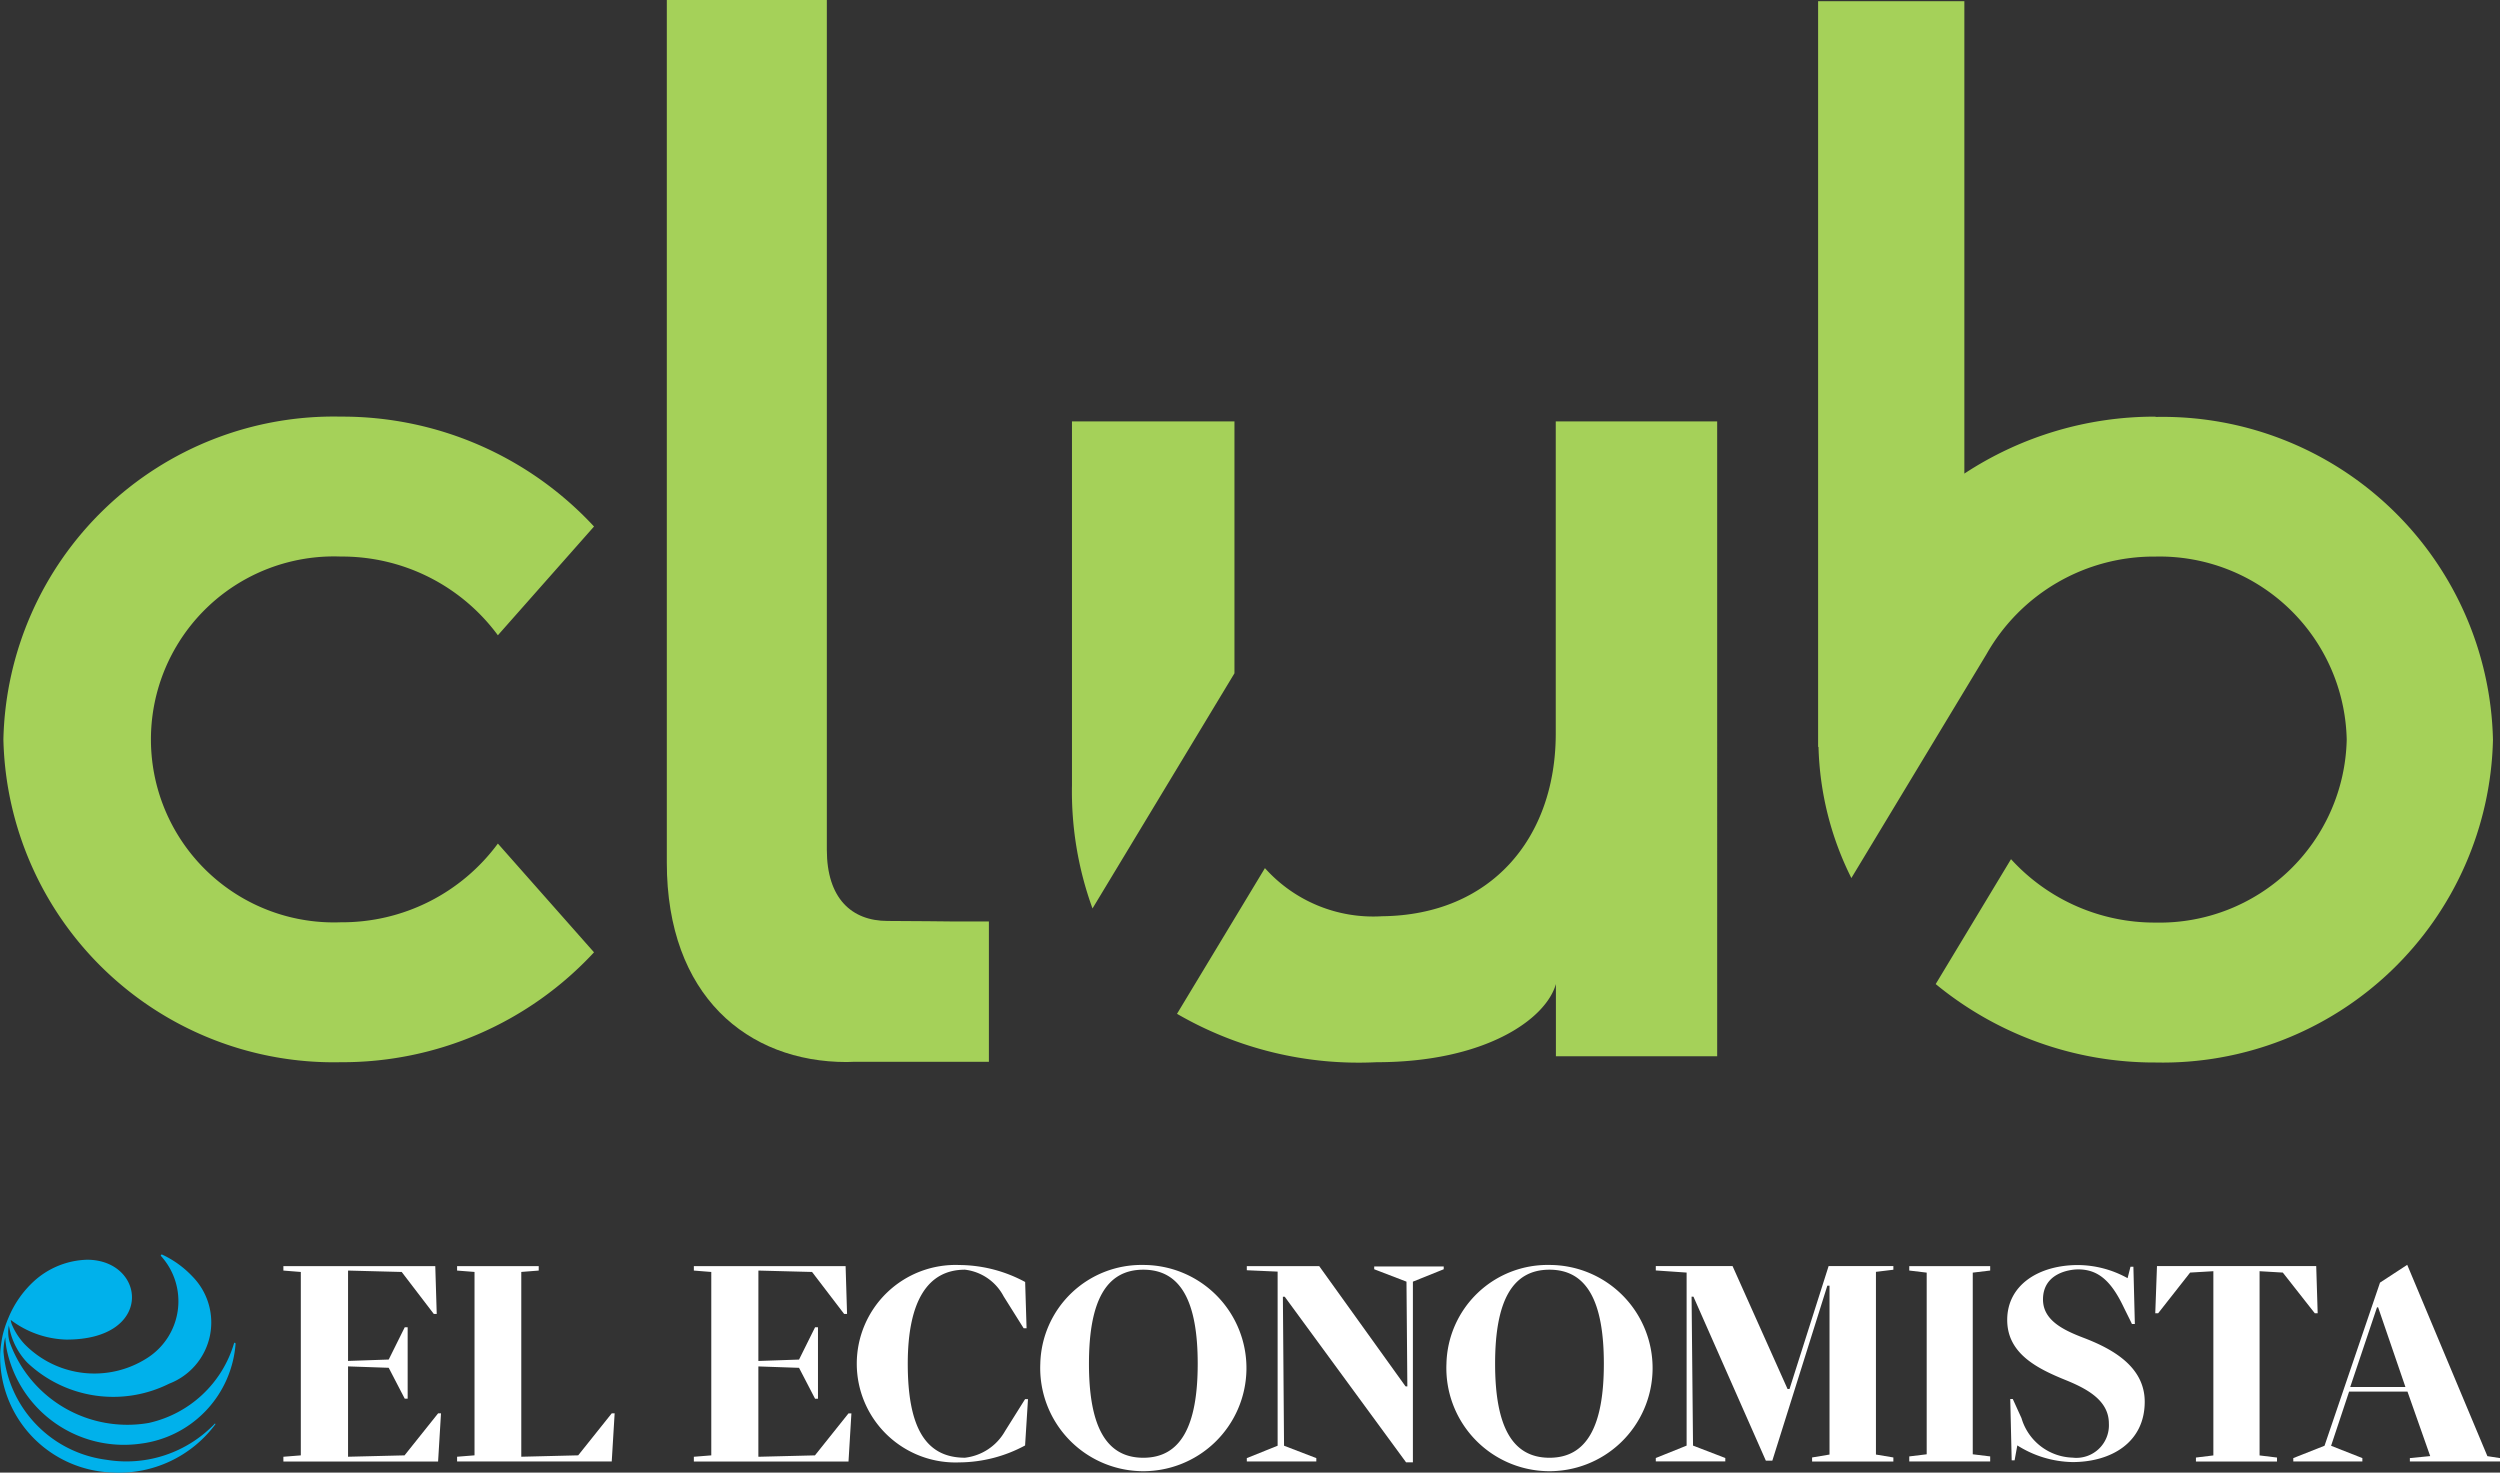
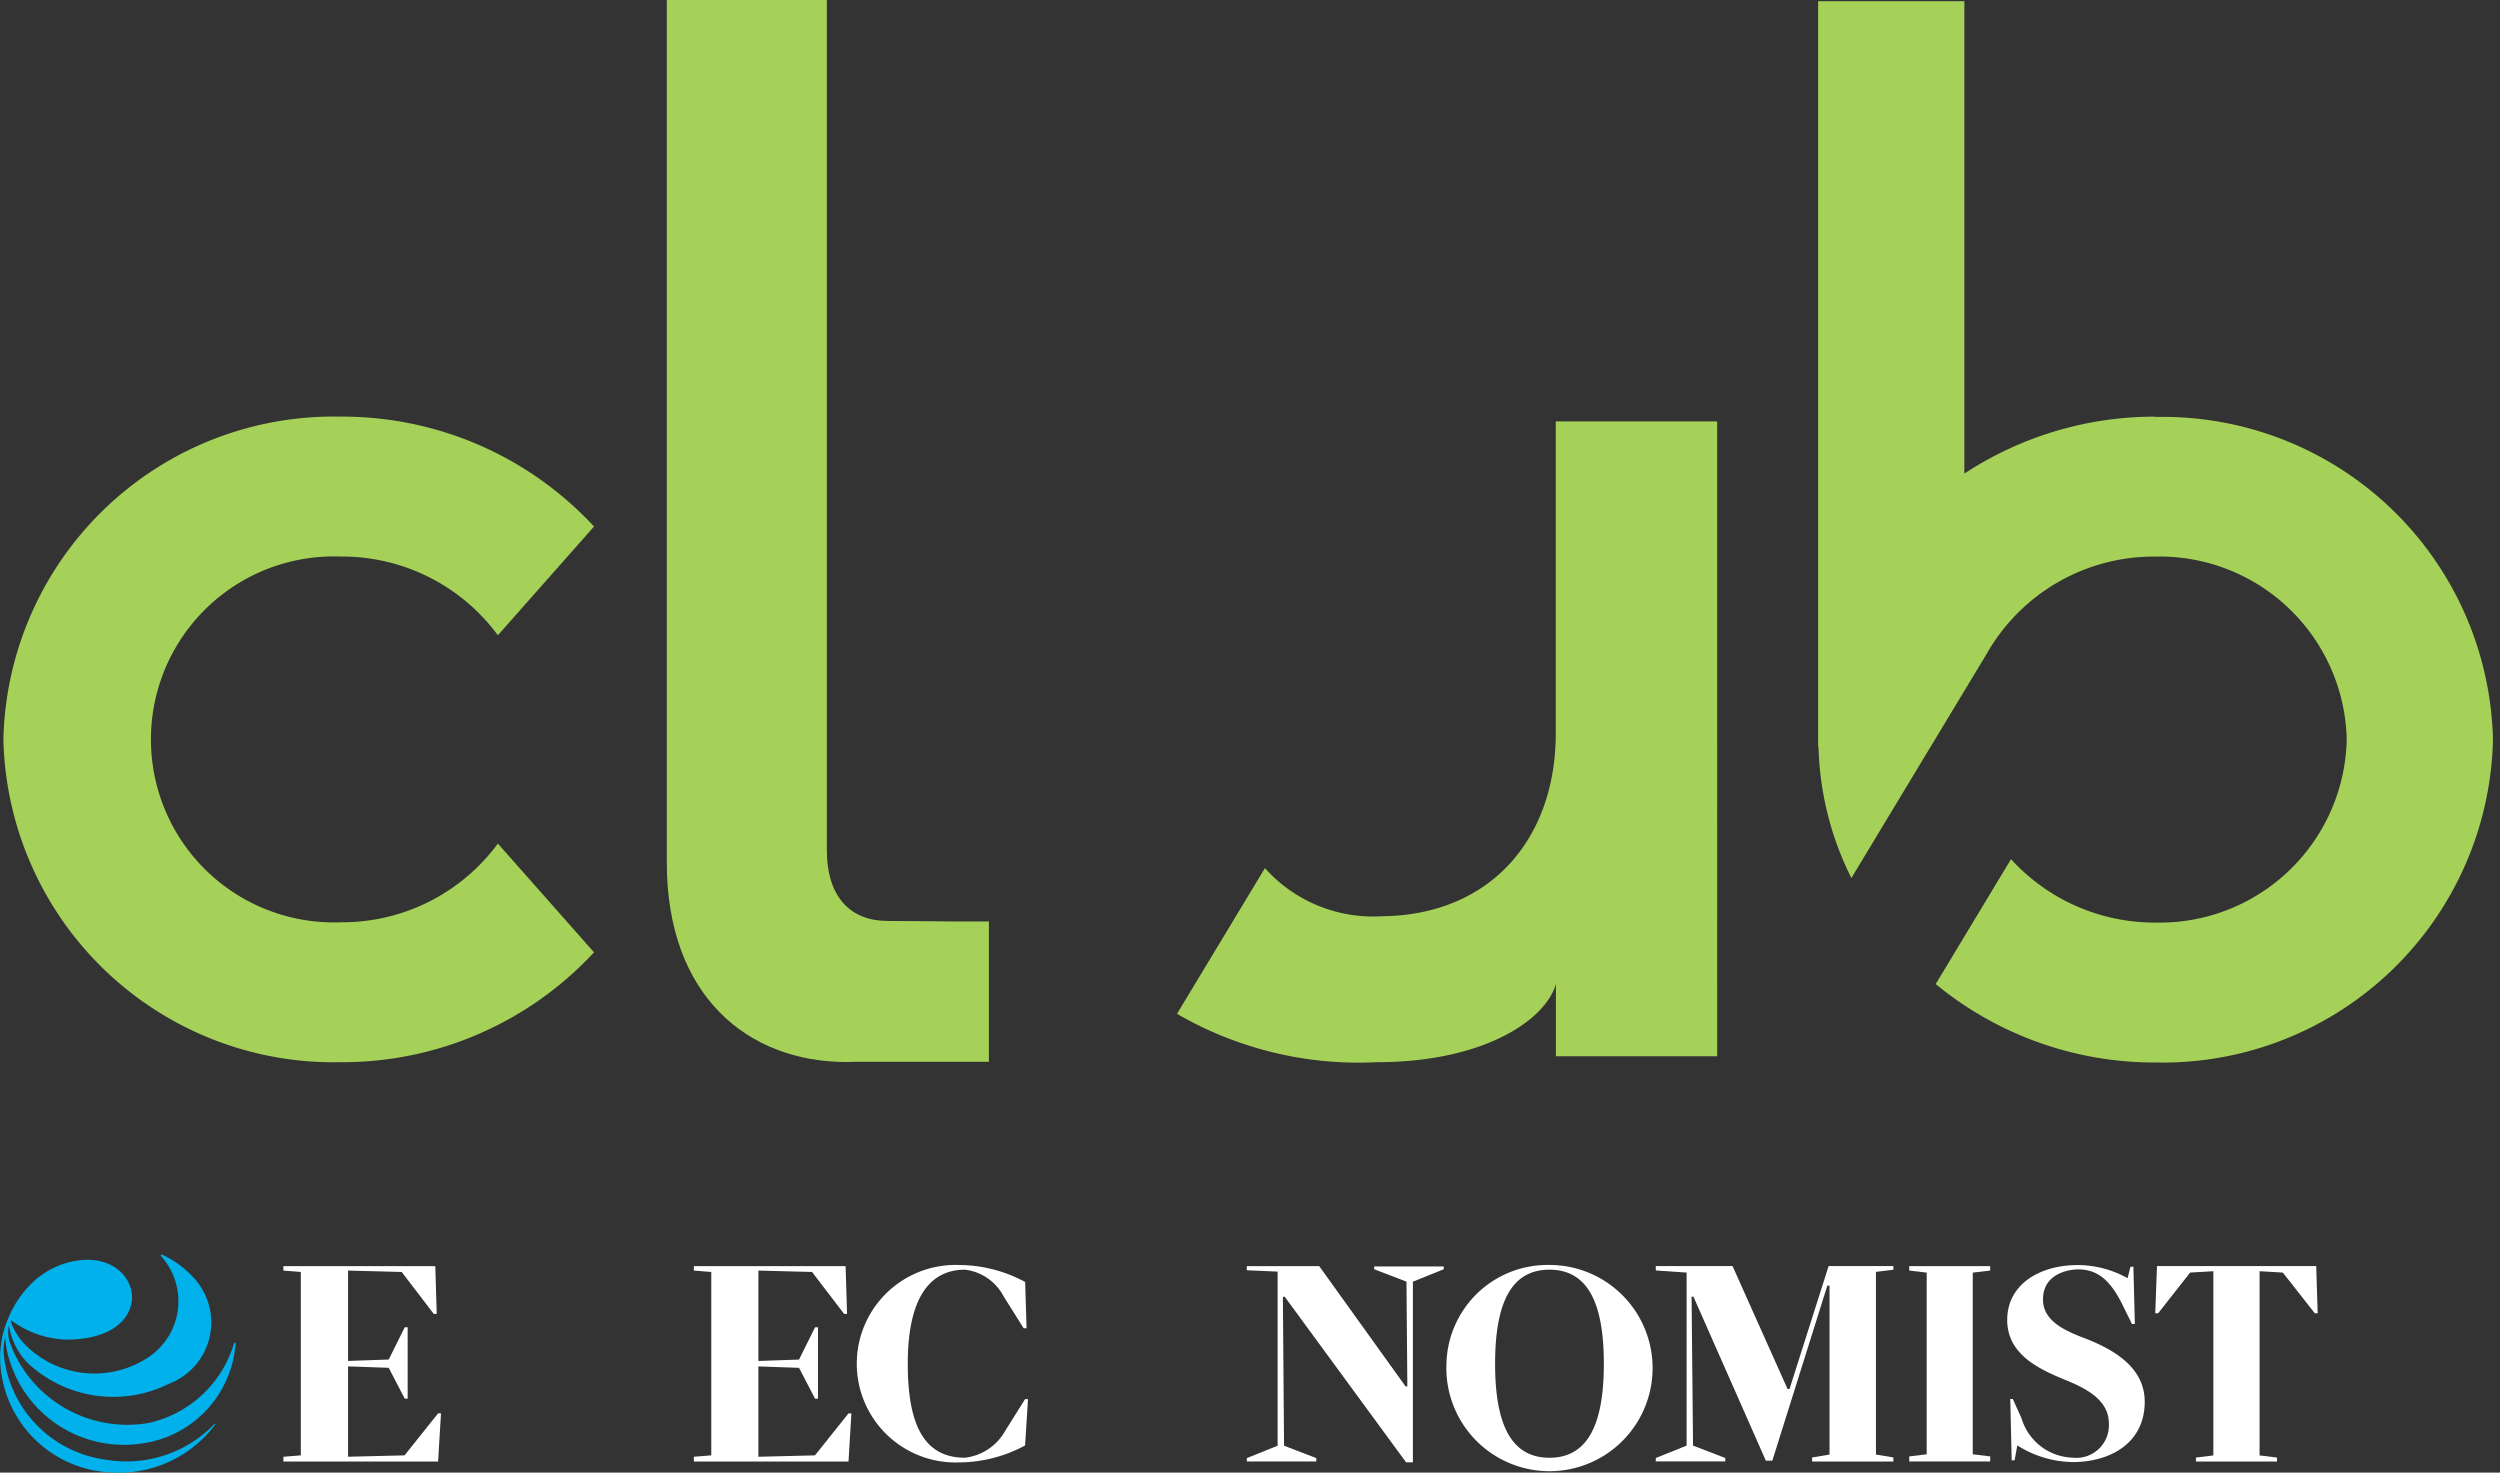
<svg xmlns="http://www.w3.org/2000/svg" width="86.066" height="50.696" viewBox="0 0 86.066 50.696">
  <rect x="0" y="0" width="86.066" height="50.696" fill="#333333" stroke="none" />
  <defs>
    <clipPath id="clip-path">
      <rect id="Rectángulo_6" data-name="Rectángulo 6" width="86.066" height="50.696" fill="none" />
    </clipPath>
  </defs>
  <g id="Grupo_127" data-name="Grupo 127" transform="translate(-1 121)">
    <g id="Grupo_2" data-name="Grupo 2" transform="translate(1 -121)" clip-path="url(#clip-path)">
      <path id="Trazado_97" data-name="Trazado 97" d="M17.323,53.08a6.659,6.659,0,0,1-5.406,2.71,6.3,6.3,0,1,1,0-12.591,6.659,6.659,0,0,1,5.406,2.71l3.31-3.744a11.806,11.806,0,0,0-8.716-3.783A11.372,11.372,0,0,0,.3,49.494,11.373,11.373,0,0,0,11.917,60.607a11.807,11.807,0,0,0,8.716-3.783Z" transform="translate(-0.183 -24.039)" fill="#a5d159" />
      <path id="Trazado_98" data-name="Trazado 98" d="M171.843,14.412a11.923,11.923,0,0,0-6.582,1.96V.109h-5.035V25.783h.014a10.668,10.668,0,0,0,1.131,4.513l4.653-7.709a6.62,6.62,0,0,1,5.819-3.358,6.443,6.443,0,0,1,6.581,6.3,6.443,6.443,0,0,1-6.581,6.3,6.688,6.688,0,0,1-4.976-2.183l-2.593,4.3a11.845,11.845,0,0,0,7.569,2.7,11.373,11.373,0,0,0,11.616-11.112,11.373,11.373,0,0,0-11.616-11.112" transform="translate(-97.635 -0.068)" fill="#a5d159" />
      <path id="Trazado_99" data-name="Trazado 99" d="M69.852,31.724H68.629s-1.58-.018-2.263-.018c-1.239,0-2.093-.776-2.093-2.451V0H58.764V29.7c0,4.576,2.776,6.863,6.192,6.863.08,0,.161-.006.241-.008h4.655Z" transform="translate(-35.808 -0.001)" fill="#a5d159" />
      <path id="Trazado_100" data-name="Trazado 100" d="M116.766,38.819V49.564c0,3.595-2.22,6.25-5.979,6.291a5,5,0,0,1-4.033-1.657l-3.027,5.016A12.456,12.456,0,0,0,110.6,60.88c3.716,0,5.826-1.469,6.171-2.692v2.488h5.552V38.819Z" transform="translate(-63.207 -24.312)" fill="#a5d159" />
-       <path id="Trazado_101" data-name="Trazado 101" d="M100.064,47.491V38.819H94.47V51.345a11.793,11.793,0,0,0,.707,4.242Z" transform="translate(-57.566 -24.312)" fill="#a5d159" />
-       <path id="Trazado_102" data-name="Trazado 102" d="M205.019,117.984l.94,2.743h-1.9l.922-2.743Zm-1.619,4.767.62-1.865h2.01l.782,2.22-.7.069v.115h3.105v-.115l-.436-.067-2.76-6.587-.937.613-1.91,5.616-1.075.425v.115h2.378v-.115Z" transform="translate(-123.149 -72.978)" fill="#fff" />
-       <path id="Trazado_103" data-name="Trazado 103" d="M42.493,123.2v-6.362l.6-.047v-.153H40.283v.153l.6.047v6.314l-.6.048v.164h5.324l.1-1.658h-.1l-1.155,1.446Z" transform="translate(-24.547 -73.05)" fill="#fff" />
      <path id="Trazado_104" data-name="Trazado 104" d="M63.37,116.791l1.847.048,1.105,1.446h.1l-.05-1.647H61.148v.153l.6.048v6.314l-.6.048v.164h5.324l.1-1.658h-.1l-1.155,1.446-1.948.048v-3.11l1.4.048.552,1.064h.1v-2.46h-.1l-.552,1.112-1.4.048Z" transform="translate(-37.261 -73.05)" fill="#fff" />
      <path id="Trazado_105" data-name="Trazado 105" d="M168.258,123.189v.175h2.786v-.175l-.6-.073v-6.254l.6-.072v-.152h-2.786v.152l.6.072v6.254Z" transform="translate(-102.529 -73.05)" fill="#fff" />
      <path id="Trazado_106" data-name="Trazado 106" d="M27.2,116.791l1.847.048,1.106,1.446h.1l-.05-1.647H24.974v.153l.6.048v6.314l-.6.048v.164H30.3l.1-1.658h-.1l-1.155,1.446L27.2,123.2v-3.11l1.4.048.552,1.064h.1v-2.46h-.1l-.552,1.112-1.4.048Z" transform="translate(-15.218 -73.05)" fill="#fff" />
-       <path id="Trazado_107" data-name="Trazado 107" d="M93.355,119.936c0-2.157.591-3.237,1.872-3.237s1.872,1.08,1.872,3.237-.591,3.237-1.872,3.237-1.872-1.079-1.872-3.237m-1.675,0a3.55,3.55,0,1,0,3.547-3.4,3.481,3.481,0,0,0-3.547,3.4" transform="translate(-55.866 -72.988)" fill="#fff" />
      <path id="Trazado_108" data-name="Trazado 108" d="M81.424,122.748l.1-1.594h-.1l-.69,1.1a1.824,1.824,0,0,1-1.379.917c-1.379,0-1.97-1.08-1.97-3.237s.689-3.236,1.97-3.236a1.731,1.731,0,0,1,1.33.917l.69,1.1h.1l-.049-1.594a4.813,4.813,0,0,0-2.266-.584,3.4,3.4,0,1,0,0,6.795,4.818,4.818,0,0,0,2.266-.584" transform="translate(-46.134 -72.987)" fill="#fff" />
      <path id="Trazado_109" data-name="Trazado 109" d="M115.341,120.777l-2.971-4.139h-2.493v.142l1.061.047v5.994l-1.061.427v.116h2.393v-.116l-1.111-.427-.04-5.128h.064l4.177,5.7h.235v-6.22l1.061-.427v-.095h-2.393v.095l1.111.427.03,3.607Z" transform="translate(-66.954 -73.05)" fill="#fff" />
      <path id="Trazado_110" data-name="Trazado 110" d="M129.148,119.936c0-2.157.591-3.237,1.872-3.237s1.872,1.08,1.872,3.237-.591,3.237-1.872,3.237-1.872-1.079-1.872-3.237m-1.675,0a3.55,3.55,0,1,0,3.547-3.4,3.481,3.481,0,0,0-3.547,3.4" transform="translate(-77.677 -72.988)" fill="#fff" />
      <path id="Trazado_111" data-name="Trazado 111" d="M150.457,120.863l-1.894-4.233h-2.642v.152l1.061.073v5.957l-1.061.427v.116h2.393v-.116l-1.111-.427-.05-5.128h.064l2.493,5.647h.223l1.894-6.026h.075v5.815l-.6.1v.141H154.1v-.141l-.6-.1v-6.29l.6-.073v-.127h-2.229l-1.346,4.233Z" transform="translate(-88.918 -73.045)" fill="#fff" />
      <path id="Trazado_112" data-name="Trazado 112" d="M177.243,122.749a3.667,3.667,0,0,0,1.9.574c1.322,0,2.486-.668,2.486-2.077,0-1.221-1.134-1.832-2.121-2.207-.711-.272-1.381-.611-1.381-1.315,0-.892.888-1.034,1.213-1.034.661,0,1.115.367,1.549,1.269.1.207.2.4.3.611h.1l-.05-1.972h-.1l-.1.394a3.562,3.562,0,0,0-1.707-.452c-1.352,0-2.437.687-2.437,1.889,0,1.146,1.006,1.663,2,2.066.74.3,1.5.7,1.5,1.5a1.121,1.121,0,0,1-1.253,1.175,1.893,1.893,0,0,1-1.756-1.362c-.1-.216-.2-.442-.3-.657H177l.049,2.113h.1Z" transform="translate(-107.794 -72.989)" fill="#fff" />
      <path id="Trazado_113" data-name="Trazado 113" d="M189.937,118.258h.1l1.1-1.4.8-.047v6.342l-.6.073v.137h2.791v-.137l-.6-.073v-6.342l.8.047,1.1,1.4h.1l-.05-1.623h-5.482Z" transform="translate(-115.739 -73.048)" fill="#fff" />
      <path id="Trazado_114" data-name="Trazado 114" d="M8.106,118.638h0a.025.025,0,0,0-.024-.024.025.025,0,0,0-.026.022h0a3.958,3.958,0,0,1-2.931,2.738,4.306,4.306,0,0,1-4.791-2.779,1.189,1.189,0,0,1-.027-.582c0,.031.01.065.018.106A2.406,2.406,0,0,0,.941,119.3a4.307,4.307,0,0,0,4.885.722,2.257,2.257,0,0,0,.8-3.689,3.412,3.412,0,0,0-1.037-.751h0a.033.033,0,0,0-.017-.005.034.034,0,0,0-.035.033.033.033,0,0,0,.008.021h0a2.318,2.318,0,0,1-.484,3.513,3.362,3.362,0,0,1-4.206-.473,2.279,2.279,0,0,1-.453-.7,1.15,1.15,0,0,1-.032-.129l.005-.009a3.319,3.319,0,0,0,1.9.672c3.047.013,2.75-2.741.729-2.749a2.828,2.828,0,0,0-1.836.74A3.538,3.538,0,0,0,.3,117.734h0a3.741,3.741,0,0,0-.211.633c-.015.076-.034.172-.044.253a3.231,3.231,0,0,0-.039.361,3.992,3.992,0,0,0,3.869,4.1,4.131,4.131,0,0,0,3.545-1.667l-.02-.02a4.209,4.209,0,0,1-3.735,1.249,4.072,4.072,0,0,1-3.545-3.727,1.989,1.989,0,0,1,.055-.468l.006-.026a3.151,3.151,0,0,0,.045.4,4.122,4.122,0,0,0,4.6,3.268,3.746,3.746,0,0,0,3.284-3.443h0" transform="translate(0 -72.388)" fill="#00b1eb" />
    </g>
  </g>
</svg>